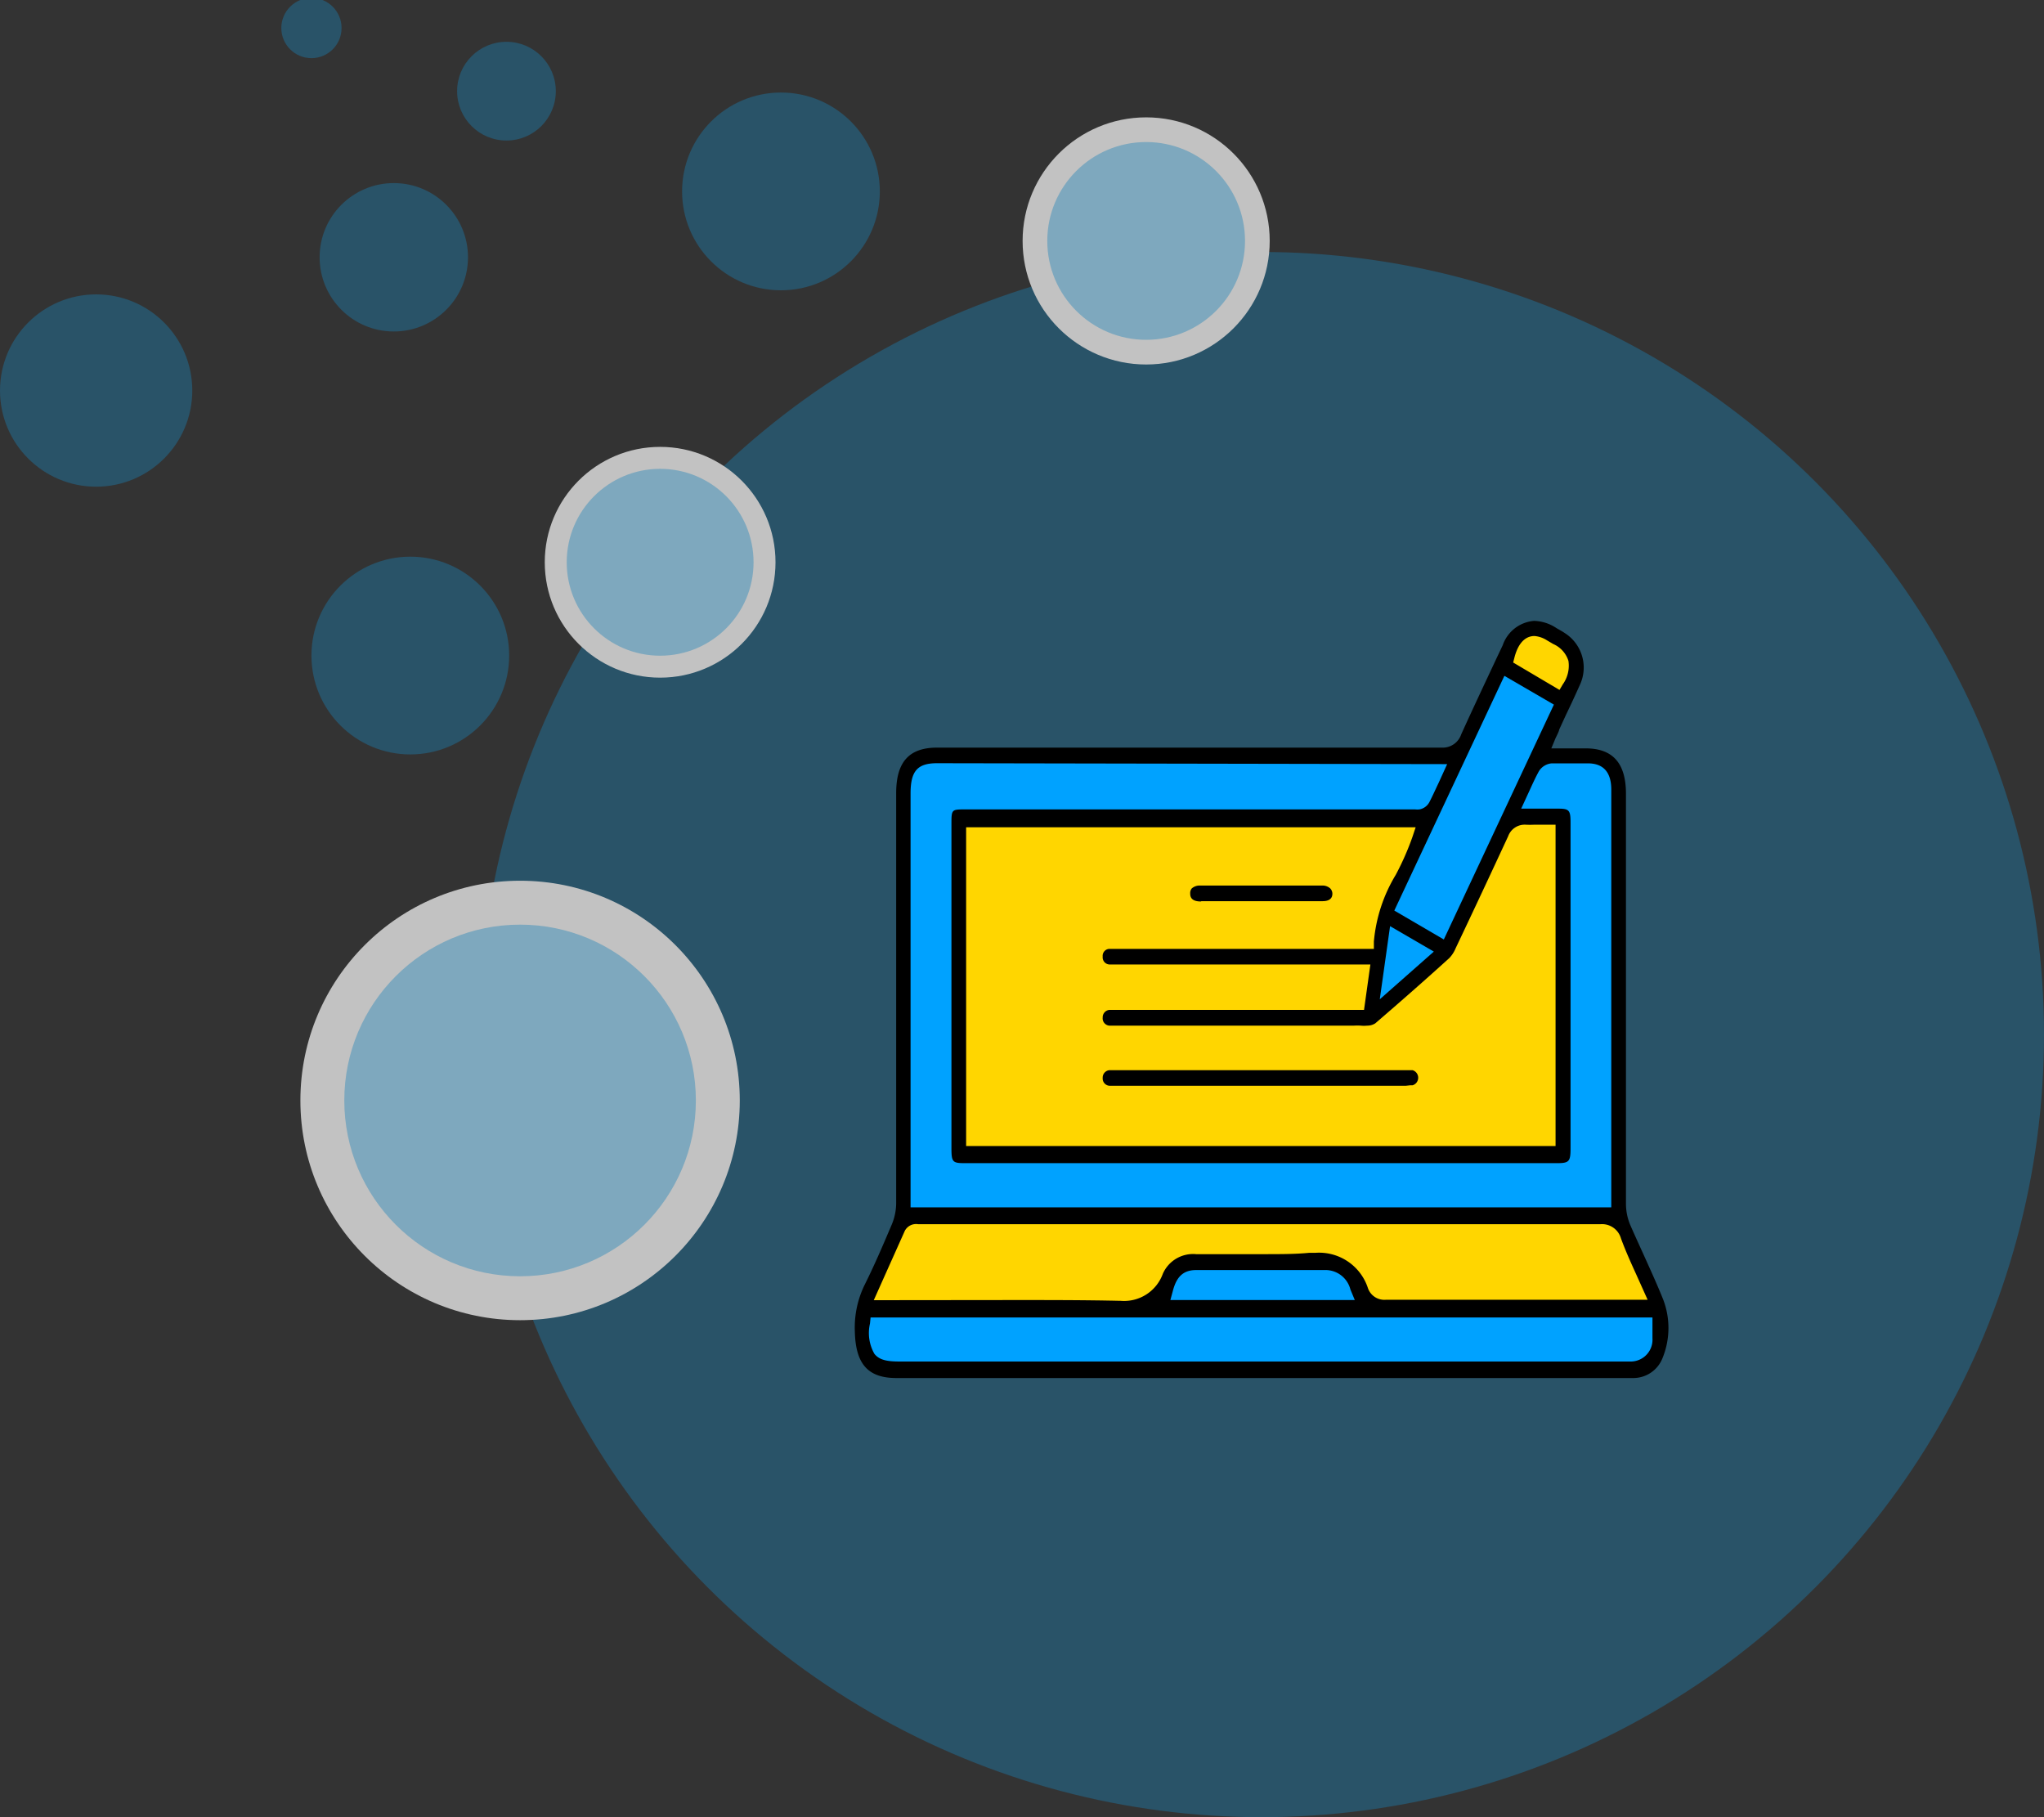
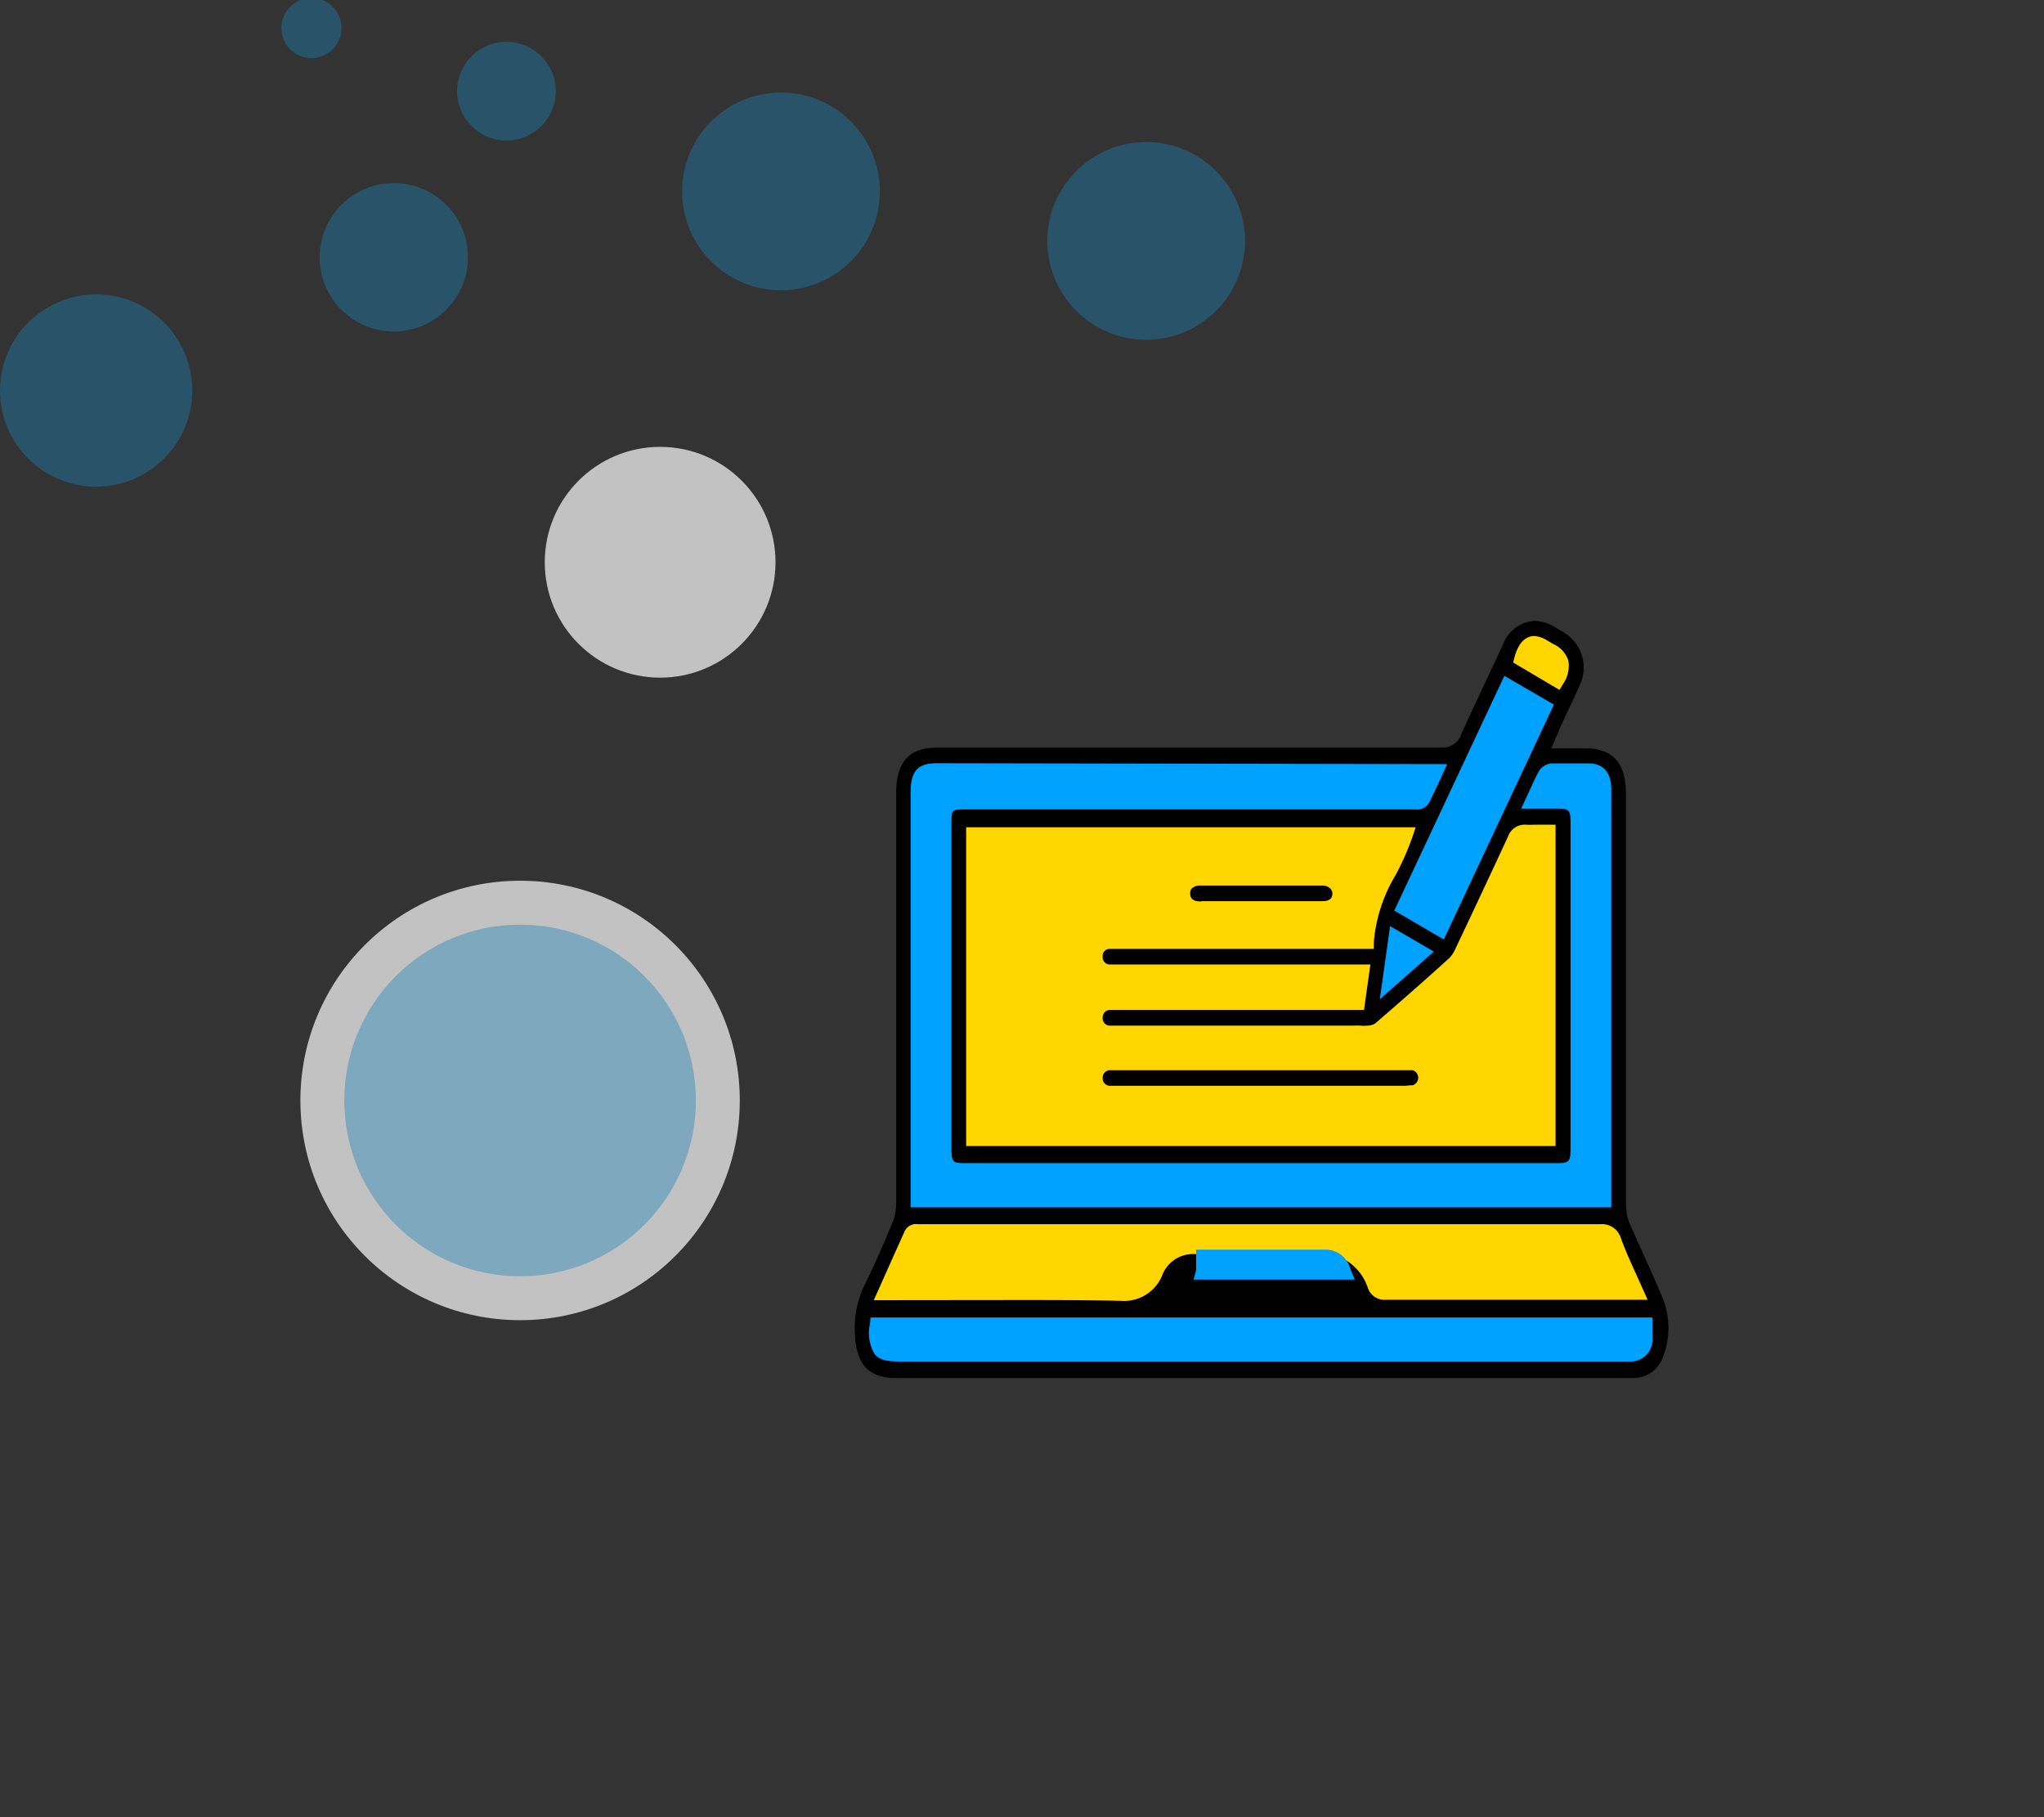
<svg xmlns="http://www.w3.org/2000/svg" id="Layer_1" data-name="Layer 1" viewBox="0 0 135 120">
  <rect x="0" y="0" width="135" height="120" fill="#333333" stroke="none" />
  <defs>
    <style>.cls-1{opacity:0.7;}.cls-2{fill:#0ea4f0;isolation:isolate;opacity:0.4;}.cls-3{fill:#fff;}.cls-4{fill:#00a2ff;}.cls-5{fill:#ffd600;}</style>
  </defs>
  <g class="cls-1">
-     <circle class="cls-2" cx="83.32" cy="68.32" r="51.68" />
    <circle class="cls-3" cx="34.35" cy="72.67" r="14.51" />
    <circle class="cls-2" cx="34.35" cy="72.67" r="11.61" />
    <circle class="cls-3" cx="43.6" cy="37.13" r="7.62" />
-     <circle class="cls-2" cx="43.6" cy="37.13" r="6.17" />
-     <circle class="cls-3" cx="75.7" cy="15.91" r="8.16" />
    <circle class="cls-2" cx="75.7" cy="15.91" r="6.53" />
    <circle class="cls-2" cx="51.58" cy="12.64" r="6.53" />
-     <circle class="cls-2" cx="27.1" cy="43.29" r="6.53" />
    <circle class="cls-2" cx="6.35" cy="25.79" r="6.35" />
    <circle class="cls-2" cx="26.01" cy="16.99" r="4.9" />
    <circle class="cls-2" cx="33.45" cy="6.02" r="3.26" />
    <circle class="cls-2" cx="20.57" cy="1.85" r="1.99" />
  </g>
  <path d="M59.2,91c-1.87,0-2.69-.92-2.74-3.07a6.41,6.41,0,0,1,.64-3.07c.62-1.24,1.16-2.49,1.8-4a3.71,3.71,0,0,0,.29-1.41q0-10.49,0-21V52.37c0-2.06.86-3,2.7-3H95.21a1.29,1.29,0,0,0,1.3-.88c.77-1.7,1.57-3.39,2.36-5.08l.38-.8A2.39,2.39,0,0,1,101.32,41a2.81,2.81,0,0,1,1.39.42l.11.07c.19.11.36.2.52.31a2.7,2.7,0,0,1,1,3.44c-.29.65-.59,1.3-.9,1.94l-.46,1c0,.1-.23.54-.23.54l-.29.7h2.27c1.81,0,2.66,1,2.66,3v5q0,11,0,22.08a3.63,3.63,0,0,0,.29,1.41c.28.64.57,1.27.86,1.91.45,1,.91,2,1.31,3a5.26,5.26,0,0,1-.06,3.9A2.07,2.07,0,0,1,107.91,91H59.2Z" />
  <path class="cls-4" d="M57.46,87.4a2.77,2.77,0,0,0,.29,2c.34.43.88.51,1.7.51h48.29a1.44,1.44,0,0,0,1.4-1.53c0-.21,0-.41,0-.64V87H57.5Z" />
  <path class="cls-5" d="M67.07,85.85c2.28,0,4.57,0,6.85.05H74a2.72,2.72,0,0,0,2.8-1.78A2.18,2.18,0,0,1,79,82.82l1.9,0q1.26,0,2.52,0c1.18,0,2.15,0,3.06-.09h.42a3.39,3.39,0,0,1,3.45,2.34,1.15,1.15,0,0,0,1.2.76h16.38l.89,0-.76-1.69c-.36-.79-.71-1.57-1-2.36a1.3,1.3,0,0,0-1.34-.94q-16.66,0-33.33,0H60.63a.9.9,0,0,0-.25,0,.84.84,0,0,0-.62.44l-1.37,3.06-.68,1.52Z" />
-   <path class="cls-4" d="M79,83.87c-.82,0-1.28.41-1.53,1.35l-.17.63H89.48l-.29-.7a1.7,1.7,0,0,0-1.57-1.28H79Z" />
+   <path class="cls-4" d="M79,83.87l-.17.63H89.48l-.29-.7a1.7,1.7,0,0,0-1.57-1.28H79Z" />
  <path class="cls-4" d="M61.89,50.4c-1.29,0-1.75.51-1.75,2V79.73h46.28V52.14c0-1.14-.52-1.73-1.54-1.73H103.7c-.41,0-.81,0-1.22,0a1.1,1.1,0,0,0-.84.52c-.21.38-.39.77-.59,1.21l-.58,1.26h2.45c.72,0,.81.11.81.92V75.81c0,.88-.08,1-.88,1H63.7c-.79,0-.86-.08-.86-1V54.45c0-1,0-1,.91-1H93.47a1.14,1.14,0,0,0,.28,0,.93.93,0,0,0,.64-.45c.22-.42.41-.85.63-1.31l.56-1.23Z" />
  <path class="cls-5" d="M63.81,75.68h38.93V54.46h-1.4a5.72,5.72,0,0,1-.58,0h0a1.16,1.16,0,0,0-1.15.76c-1.15,2.48-2.3,4.94-3.47,7.4a2.08,2.08,0,0,1-.42.65c-1.61,1.46-3.24,2.89-4.89,4.31a1,1,0,0,1-.54.15,2,2,0,0,1-.41,0,3.73,3.73,0,0,0-.46,0H73.27a.48.48,0,0,1-.44-.53.49.49,0,0,1,.44-.51H90.09l.42-3H73.26a.47.47,0,0,1-.43-.52.46.46,0,0,1,.43-.51l.18,0h17.3v-.48a10.22,10.22,0,0,1,1.44-4.4,18.05,18.05,0,0,0,1.1-2.49l.22-.66H63.81Z" />
  <polygon class="cls-4" points="91.13 65.99 94.7 62.84 91.81 61.16 91.13 65.99" />
  <polygon class="cls-4" points="92.09 60.13 95.36 62.04 102.63 46.53 99.36 44.63 92.09 60.13" />
  <path class="cls-5" d="M101.35,42c-.43,0-1,.24-1.31,1.36l-.1.39L103,45.56l.22-.37a2.12,2.12,0,0,0,.37-1.55,1.81,1.81,0,0,0-1-1.11l-.41-.24A1.81,1.81,0,0,0,101.35,42Z" />
  <path d="M92.86,71.7H73.27a.48.48,0,0,1-.44-.52.49.49,0,0,1,.46-.51h20a.52.52,0,0,1,0,1l-.16,0Z" />
  <path d="M79.31,59.53c-.69,0-.7-.38-.7-.52a.49.49,0,0,1,.1-.34.79.79,0,0,1,.58-.19h8a.76.76,0,0,1,.57.19A.52.52,0,0,1,88,59c0,.12,0,.51-.65.51h-8Z" />
</svg>